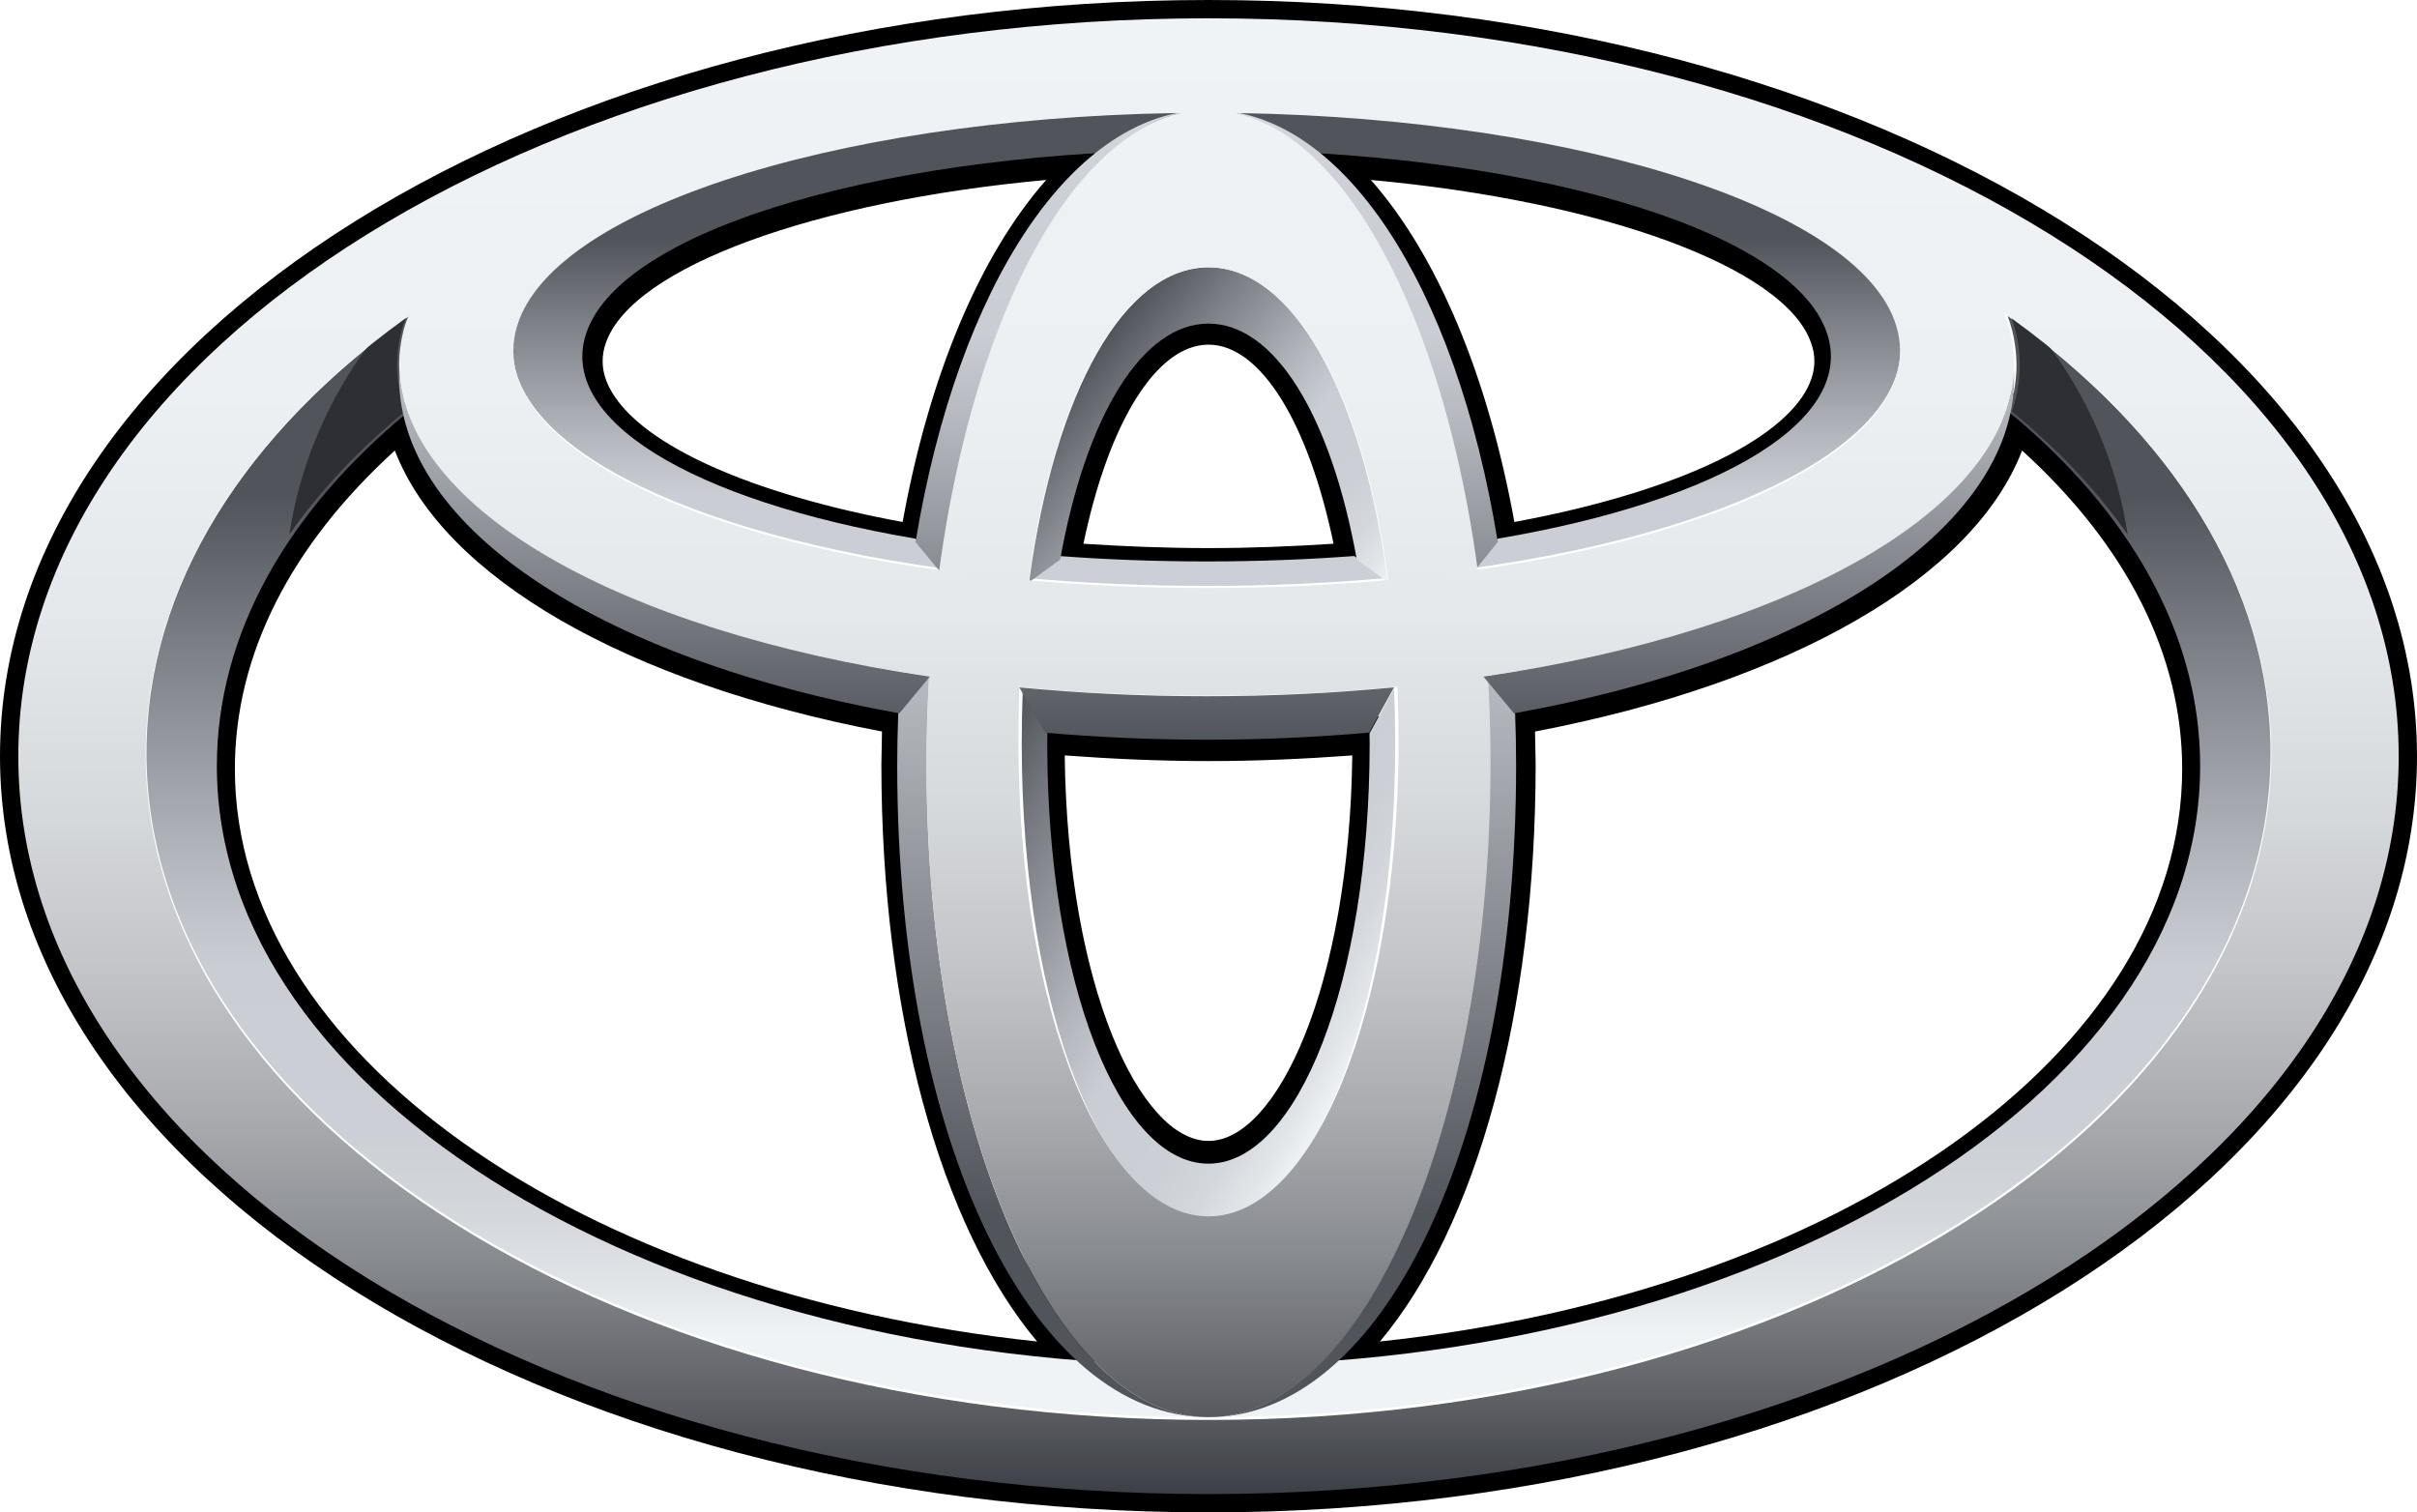
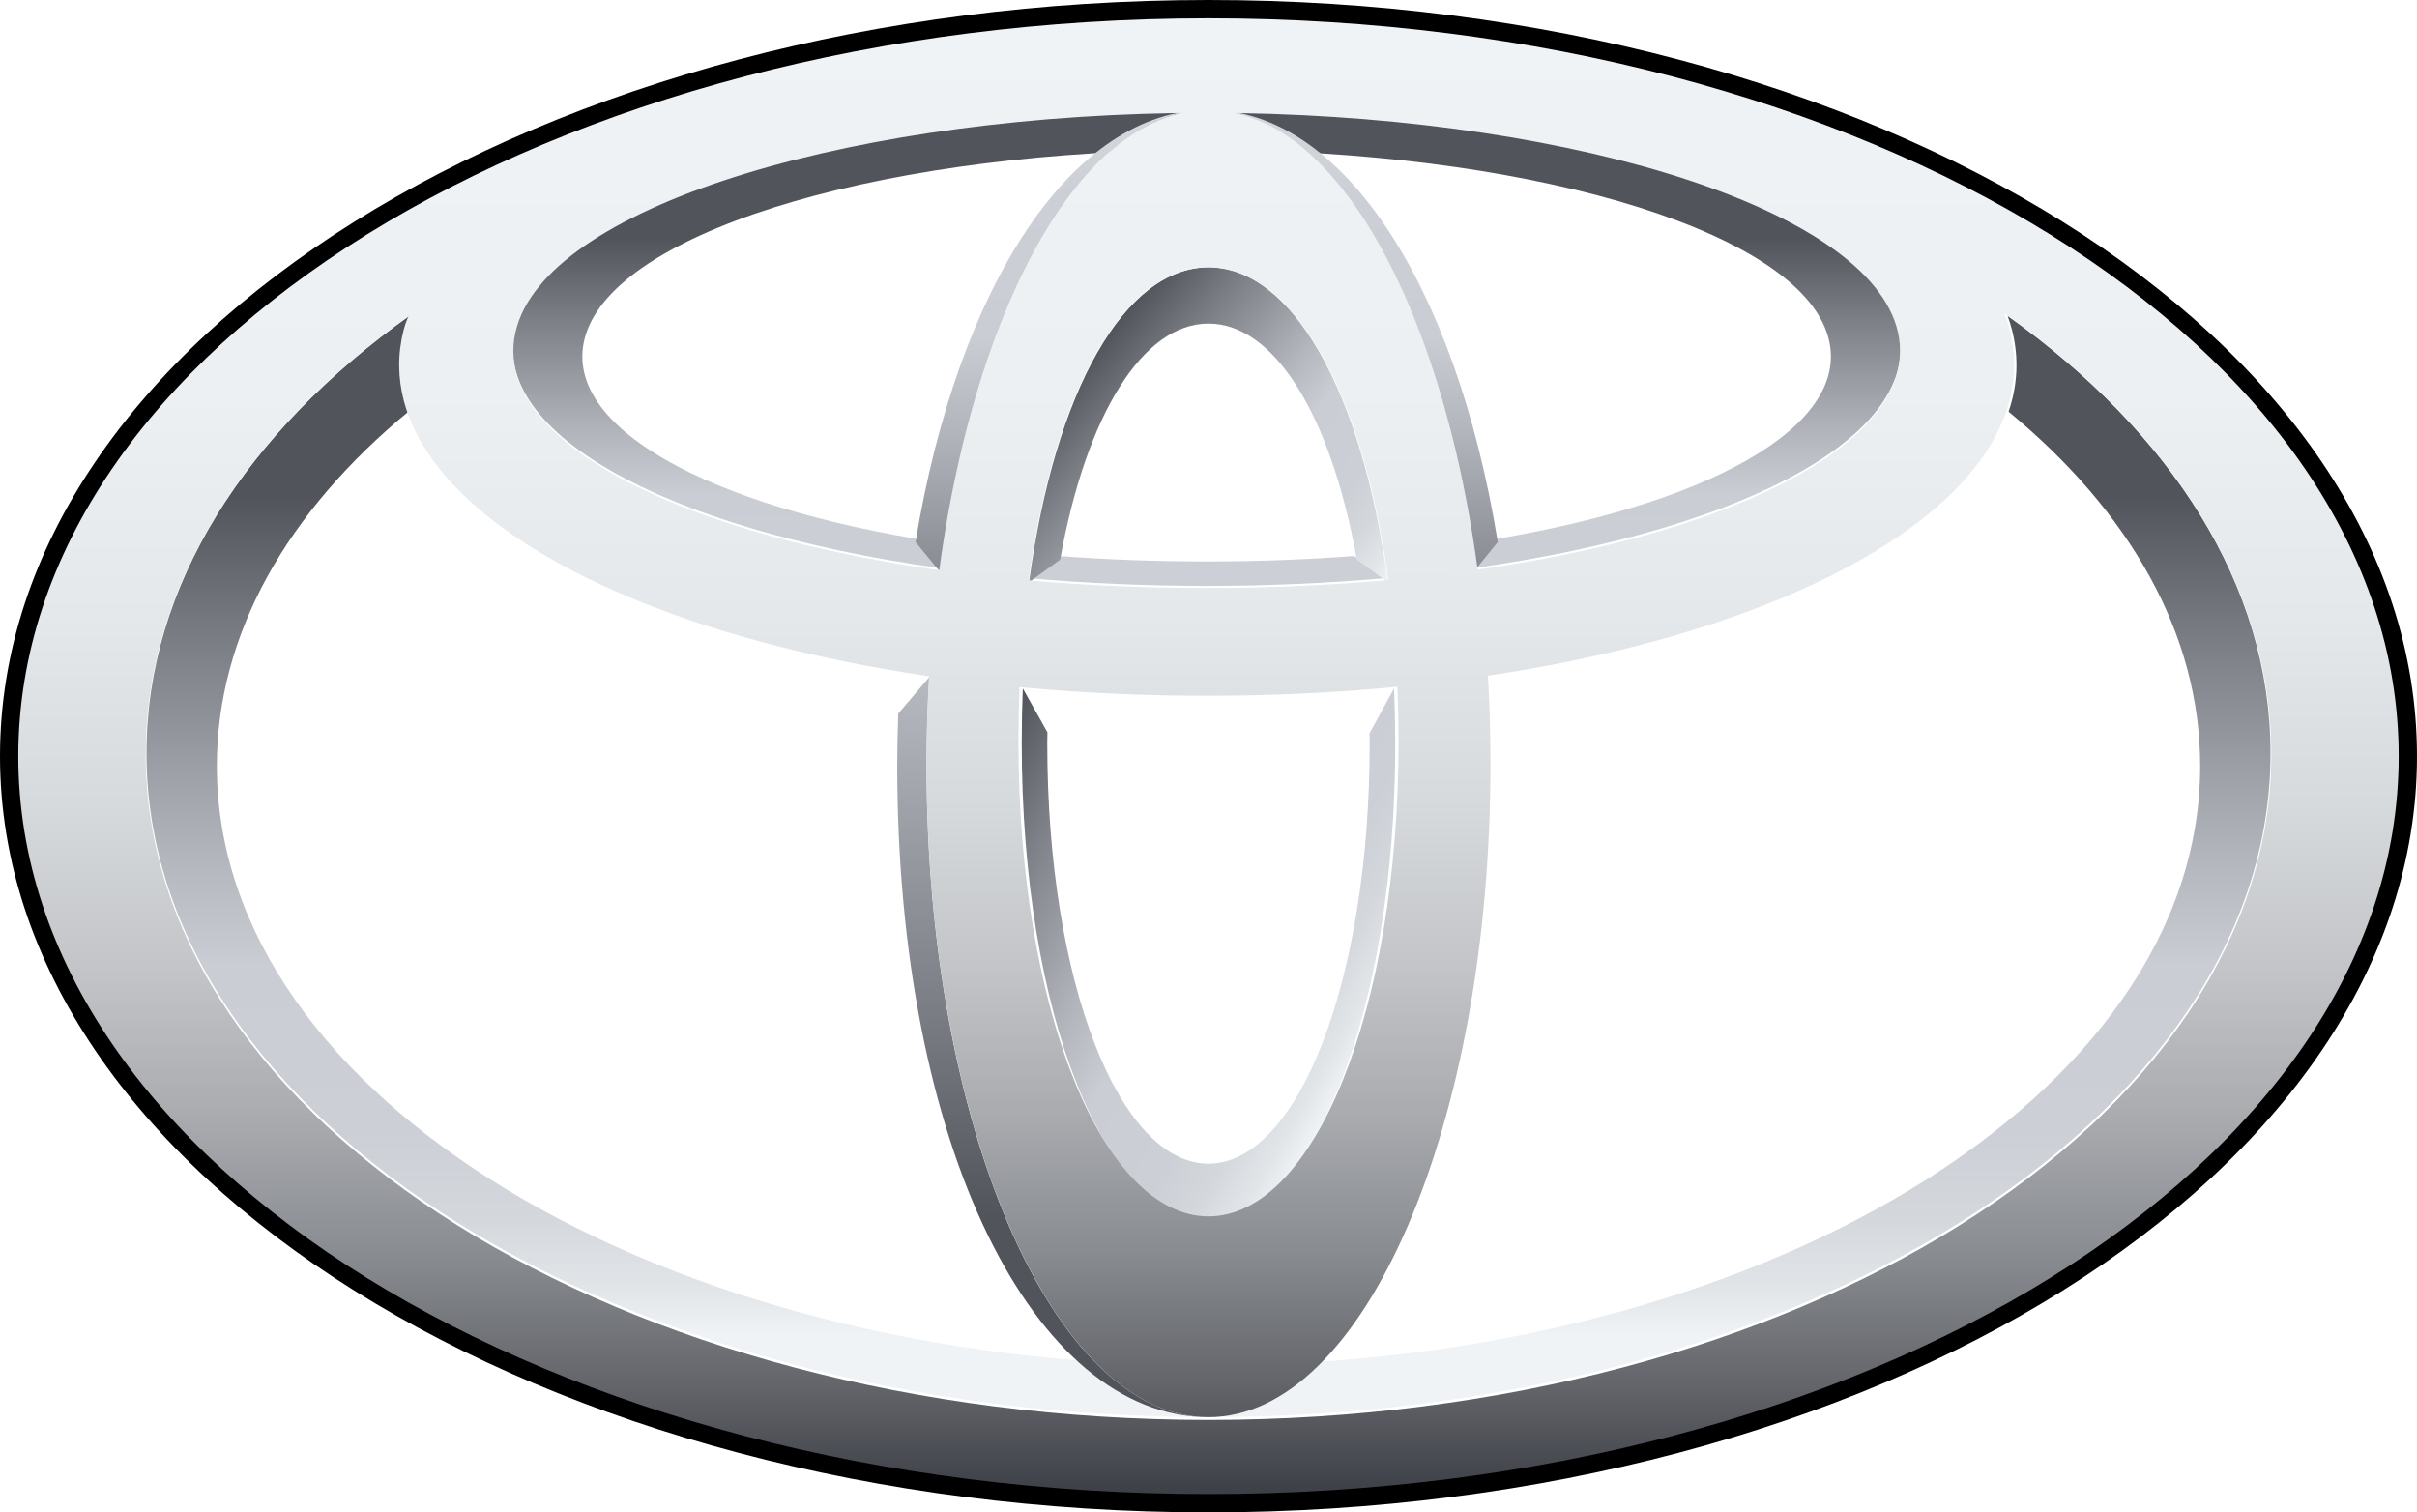
<svg xmlns="http://www.w3.org/2000/svg" width="660" height="413" viewBox="0 0 660 413" fill="none">
  <path d="M0 206.499C0 320.36 148.041 413 330 413C511.957 413 660 320.36 660 206.499C659.997 92.627 511.957 0 329.997 0C148.038 0 0 92.627 0 206.499ZM10.127 206.499C10.127 98.233 153.618 10.145 330 10.145C506.377 10.145 649.873 98.233 649.873 206.499C649.873 314.788 506.377 402.873 330 402.873C153.618 402.87 10.127 314.79 10.127 206.499Z" fill="black" />
-   <path d="M298.822 37.99C221.587 42.708 165.488 63.184 155.926 90.161C154.952 92.88 154.451 95.745 154.443 98.632C154.443 103.183 155.729 107.733 158.281 112.084C168.999 130.352 202.273 145.417 249.622 153.498L254.635 154.318L255.475 149.309C263.247 101.886 280.308 64.595 302.3 46.987L314.761 37L298.822 37.99ZM167.022 106.976C165.372 104.168 164.559 101.397 164.559 98.668C164.559 96.945 164.855 95.264 165.468 93.552C172.767 72.944 222.349 54.944 285.688 49.138C267.619 69.581 253.726 102.524 246.478 142.548C205.318 134.931 175.723 121.813 167.022 106.976ZM284.7 152.34L283.71 157.851L289.298 158.276C302.548 159.266 316.247 159.801 329.991 159.801C343.748 159.801 357.454 159.266 370.707 158.276L376.285 157.851L375.292 152.34C367.674 109.549 350.728 83.988 329.999 83.988C309.255 83.988 292.315 109.549 284.7 152.34ZM330.001 94.117C344.173 94.117 357.257 115.346 364.15 148.484C352.943 149.216 341.528 149.671 329.991 149.671C318.47 149.671 307.049 149.216 295.855 148.484C302.728 115.346 315.832 94.117 330.001 94.117ZM357.692 46.993C379.677 64.6 396.755 101.896 404.527 149.314L405.358 154.323L410.363 153.503C457.732 145.422 491.023 130.352 501.704 112.086C505.859 105.067 506.649 97.485 504.079 90.169C494.519 63.194 438.418 42.718 361.188 37.995L345.27 37.005L357.692 46.993ZM374.335 49.138C437.656 54.944 487.236 72.977 494.514 93.552C495.147 95.264 495.444 96.945 495.444 98.668C495.444 101.397 494.613 104.168 493.001 106.976C484.269 121.811 454.664 134.931 413.525 142.548C406.277 102.527 392.404 69.584 374.335 49.138ZM107.055 110.043C72.344 139.127 54 173.678 54 209.979C54 295.375 158.101 367.556 296.133 377.843L311.551 379L299.812 368.969C269.571 343.091 250.792 281.692 250.792 208.723L251.108 191.483L246.875 190.622C174.27 177.606 122.617 147.068 115.263 112.871L113.504 104.662L107.055 110.043ZM64.137 209.979C64.137 178.852 79.316 148.978 107.817 123.031C121.096 157.585 170.711 186.37 240.842 199.764C240.754 203.719 240.675 208.723 240.675 208.723C240.675 276.382 256.726 334.813 283.199 366.338C157.427 352.914 64.137 287.203 64.137 209.979ZM280.576 200.852L280.546 202.691C280.546 270.517 301.806 321.688 330.001 321.688C358.186 321.688 379.449 270.517 379.449 202.691L379.381 195.372L373.943 195.838C359.604 197.094 344.839 197.717 330.006 197.717C315.173 197.717 300.389 197.094 286.088 195.838L280.629 195.345L280.576 200.852ZM369.262 206.289C368.5 269.398 348.624 311.566 330.001 311.566C311.361 311.566 291.482 269.398 290.741 206.289C303.617 207.239 316.768 207.832 330.001 207.832C343.254 207.832 356.368 207.239 369.262 206.289ZM544.722 112.871C537.375 147.068 485.712 177.603 413.13 190.622L408.877 191.412L409.214 208.72C409.214 281.69 390.424 343.091 360.194 368.967L348.454 378.997L363.852 377.84C501.897 367.554 606 295.372 606 209.977C606 173.675 587.635 139.124 552.924 110.04L546.496 104.659L544.722 112.871ZM552.167 123.031C580.689 148.978 595.878 178.852 595.878 209.979C595.878 287.203 502.593 352.914 376.809 366.338C403.282 334.813 419.332 276.382 419.332 208.723C419.332 208.723 419.234 203.717 419.165 199.764C489.274 186.37 538.886 157.582 552.167 123.031Z" fill="black" />
  <path d="M548.205 86.265C548.671 87.549 549.096 88.858 549.43 90.174C551.338 97.744 550.943 105.178 548.471 112.422C581.386 139.526 600.789 172.954 600.789 209.175C600.789 299.581 479.548 372.886 330.003 372.886C180.447 372.886 59.216 299.581 59.216 209.175C59.216 172.985 78.639 139.528 111.514 112.422C109.062 105.178 108.667 97.744 110.575 90.174C110.97 88.738 111.496 87.341 112.146 86C67.232 117.953 40 159.828 40 205.69C40 305.829 169.829 387 330 387C490.151 387 620 305.829 620 205.69C620.005 159.924 592.882 118.145 548.205 86.265Z" fill="url(#paint0_linear_222_72)" />
  <path d="M369.792 151.836C357.007 152.794 343.532 153.317 329.482 153.317C315.442 153.317 301.977 152.794 289.193 151.836H289.152L280.797 157.897C296.211 159.239 312.489 160 329.49 160C346.493 160 362.768 159.239 378.192 157.897L369.792 151.836ZM517.962 88.291C507.779 54.682 423.84 30 329.492 30C235.16 30 151.223 54.687 141.04 88.291C132.202 117.446 180.449 144.43 256.568 155.132L249.954 147.092C188.379 136.628 151.78 114.314 160.223 90.591C170.456 61.787 244.783 40.929 329.485 40.929C414.184 40.929 488.528 61.792 498.751 90.591C507.185 114.317 470.603 136.63 409.013 147.092L402.422 155.132C478.513 144.43 526.793 117.446 517.962 88.291Z" fill="url(#paint1_linear_222_72)" />
  <path d="M289.469 152.93C296.595 113.199 312.056 88.37 329.986 88.37C347.937 88.37 363.384 113.199 370.521 152.93H370.664L379 159C371.963 106.531 352.688 73 329.999 73C307.294 73 288.027 106.531 281 159L289.334 152.93H289.469Z" fill="url(#paint2_linear_222_72)" />
  <path d="M380.674 188L373.967 200.26C373.967 201.153 374.008 202.072 374.008 203.003C374.008 268.278 354.263 317.771 329.98 317.771C305.675 317.771 285.97 268.273 285.97 203.003C285.97 201.973 285.99 200.95 286.01 199.963L279.294 188C279.096 192.976 278.998 197.955 279 202.935C279 276.941 301.825 333 329.99 333C358.155 333 381 276.941 381 202.935C380.99 197.955 380.881 192.976 380.674 188Z" fill="url(#paint3_linear_222_72)" />
  <path d="M256.67 156C266.468 83.516 295.591 30 330 30C293.111 30 261.669 77.412 250 148.018L256.571 156H256.67Z" fill="url(#paint4_linear_222_72)" />
  <path d="M402.442 156H402.51L409 148.018C397.495 77.412 366.417 30 330 30C363.988 30.005 392.774 83.516 402.442 156Z" fill="url(#paint5_linear_222_72)" />
-   <path d="M413.732 194.895L405.451 185H405.383C405.848 192.862 406.113 200.852 406.113 208.969C406.113 307.295 372.029 387 330 387C377.125 387 414 313.075 414 208.969C414 204.206 413.902 199.534 413.732 194.895Z" fill="url(#paint6_linear_222_72)" />
  <path d="M253.006 208.969C253.006 200.852 253.274 192.862 253.734 185H253.677L245.278 194.864C245.1 199.564 245.008 204.266 245 208.969C245 313.075 282.338 387 330 387C287.491 387 253.006 307.292 253.006 208.969Z" fill="url(#paint7_linear_222_72)" />
-   <path d="M549.369 112.374C562.005 122.72 572.664 134.01 581 146C578.114 126.93 570.471 108.879 558.768 93.488C555.61 90.997 552.385 88.59 549.097 86.27C549.567 87.551 549.994 88.858 550.325 90.172C552.248 97.726 551.852 105.143 549.369 112.374ZM110.61 112.374C108.148 105.143 107.752 97.723 109.668 90.167C110.064 88.733 110.592 87.338 111.246 86C107.856 88.428 104.518 90.924 101.232 93.488C89.546 108.889 81.905 126.936 79 146C87.337 134.01 97.975 122.718 110.61 112.374Z" fill="#2D2F34" />
  <path d="M5 206.505C5 95.229 150.502 5 330.011 5C509.496 5 655 95.229 655 206.505C655 317.804 509.496 408 330.011 408C150.502 407.997 5 317.807 5 206.505ZM330.009 387.755C490.279 387.755 620.22 306.389 620.22 206.009C620.22 105.618 490.279 24.224 330.009 24.224C169.719 24.224 39.788 105.623 39.788 206.009C39.788 306.389 169.721 387.755 330.009 387.755Z" fill="url(#paint8_linear_222_72)" />
  <path d="M253 208.5C253 110.951 287.485 30 329.989 30C372.512 30 407 110.951 407 208.5C407 307.085 372.512 387 329.989 387C287.465 387 253 307.082 253 208.5ZM329.989 332.165C358.649 332.165 381.892 276.221 381.892 202.398C381.892 125.784 358.646 72.998 329.989 72.998C301.331 72.998 278.108 125.784 278.108 202.398C278.108 276.221 301.331 332.165 329.989 332.165Z" fill="url(#paint9_linear_222_72)" />
  <path d="M110.211 90.132C118.577 57.09 219.745 9 329.501 9C439.246 9 536.94 43.361 548.792 90.132C562.058 142.556 464.56 190 329.501 190C194.419 190 96.925 142.558 110.211 90.132ZM329.501 30.807C235.251 30.807 151.388 55.448 141.215 88.989C129.815 126.566 213.521 160.564 329.501 160.564C445.503 160.564 529.194 126.561 517.804 88.989C507.631 55.443 423.77 30.807 329.501 30.807Z" fill="url(#paint10_linear_222_72)" />
-   <path d="M278.318 187.715L278.376 187.756L285.34 200.087C299.515 201.304 314.257 202 329.499 202C344.812 202 359.588 201.307 373.857 200.057L380.634 187.751L380.675 187.71C364.376 189.267 347.285 190.131 329.504 190.131C312.413 190.14 295.332 189.334 278.318 187.715ZM549.948 101C548.208 138.739 490.449 172.175 405.072 184.776L405.102 184.807L413.43 194.802C496.969 179.719 551.926 142.671 549.948 101ZM109.052 101C107.076 142.712 162.028 179.717 245.552 194.802L253.9 184.807L253.921 184.776C168.528 172.178 110.809 138.742 109.052 101Z" fill="url(#paint11_linear_222_72)" />
  <defs>
    <linearGradient id="paint0_linear_222_72" x1="330" y1="364.603" x2="330" y2="135.544" gradientUnits="userSpaceOnUse">
      <stop stop-color="#F0F3F5" />
      <stop offset="0.056" stop-color="#E2E5E8" />
      <stop offset="0.138" stop-color="#D4D8DD" />
      <stop offset="0.242" stop-color="#CCD0D6" />
      <stop offset="0.44" stop-color="#CACED4" />
      <stop offset="0.568" stop-color="#B3B7BD" />
      <stop offset="0.835" stop-color="#797C83" />
      <stop offset="1" stop-color="#52545C" />
    </linearGradient>
    <linearGradient id="paint1_linear_222_72" x1="329.5" y1="189.37" x2="329.5" y2="65.206" gradientUnits="userSpaceOnUse">
      <stop stop-color="#F0F3F5" />
      <stop offset="0.056" stop-color="#E2E5E8" />
      <stop offset="0.138" stop-color="#D4D8DD" />
      <stop offset="0.242" stop-color="#CCD0D6" />
      <stop offset="0.44" stop-color="#CACED4" />
      <stop offset="0.568" stop-color="#B3B7BD" />
      <stop offset="0.835" stop-color="#797C83" />
      <stop offset="1" stop-color="#52545C" />
    </linearGradient>
    <linearGradient id="paint2_linear_222_72" x1="371.611" y1="167.832" x2="293.133" y2="102.196" gradientUnits="userSpaceOnUse">
      <stop stop-color="#F0F3F5" />
      <stop offset="0.056" stop-color="#E2E5E8" />
      <stop offset="0.138" stop-color="#D4D8DD" />
      <stop offset="0.242" stop-color="#CCD0D6" />
      <stop offset="0.44" stop-color="#CACED4" />
      <stop offset="0.568" stop-color="#B3B7BD" />
      <stop offset="0.835" stop-color="#797C83" />
      <stop offset="1" stop-color="#52545C" />
    </linearGradient>
    <linearGradient id="paint3_linear_222_72" x1="378.751" y1="275.928" x2="265.886" y2="211.471" gradientUnits="userSpaceOnUse">
      <stop stop-color="#F0F3F5" />
      <stop offset="0.056" stop-color="#E2E5E8" />
      <stop offset="0.138" stop-color="#D4D8DD" />
      <stop offset="0.242" stop-color="#CCD0D6" />
      <stop offset="0.44" stop-color="#CACED4" />
      <stop offset="0.568" stop-color="#B3B7BD" />
      <stop offset="0.835" stop-color="#797C83" />
      <stop offset="1" stop-color="#52545C" />
    </linearGradient>
    <linearGradient id="paint4_linear_222_72" x1="290.001" y1="4.215" x2="290.001" y2="202.463" gradientUnits="userSpaceOnUse">
      <stop stop-color="#F0F3F5" />
      <stop offset="0.056" stop-color="#E2E5E8" />
      <stop offset="0.138" stop-color="#D4D8DD" />
      <stop offset="0.242" stop-color="#CCD0D6" />
      <stop offset="0.44" stop-color="#CACED4" />
      <stop offset="0.568" stop-color="#B3B7BD" />
      <stop offset="0.835" stop-color="#797C83" />
      <stop offset="1" stop-color="#52545C" />
    </linearGradient>
    <linearGradient id="paint5_linear_222_72" x1="369.501" y1="4.215" x2="369.501" y2="202.463" gradientUnits="userSpaceOnUse">
      <stop stop-color="#F0F3F5" />
      <stop offset="0.056" stop-color="#E2E5E8" />
      <stop offset="0.138" stop-color="#D4D8DD" />
      <stop offset="0.242" stop-color="#CCD0D6" />
      <stop offset="0.44" stop-color="#CACED4" />
      <stop offset="0.568" stop-color="#B3B7BD" />
      <stop offset="0.835" stop-color="#797C83" />
      <stop offset="1" stop-color="#52545C" />
    </linearGradient>
    <linearGradient id="paint6_linear_222_72" x1="371.999" y1="3.688" x2="371.999" y2="332.082" gradientUnits="userSpaceOnUse">
      <stop stop-color="#F0F3F5" />
      <stop offset="0.056" stop-color="#E2E5E8" />
      <stop offset="0.138" stop-color="#D4D8DD" />
      <stop offset="0.242" stop-color="#CCD0D6" />
      <stop offset="0.44" stop-color="#CACED4" />
      <stop offset="0.568" stop-color="#B3B7BD" />
      <stop offset="0.835" stop-color="#797C83" />
      <stop offset="1" stop-color="#52545C" />
    </linearGradient>
    <linearGradient id="paint7_linear_222_72" x1="287.499" y1="3.686" x2="287.499" y2="332.079" gradientUnits="userSpaceOnUse">
      <stop stop-color="#F0F3F5" />
      <stop offset="0.056" stop-color="#E2E5E8" />
      <stop offset="0.138" stop-color="#D4D8DD" />
      <stop offset="0.242" stop-color="#CCD0D6" />
      <stop offset="0.44" stop-color="#CACED4" />
      <stop offset="0.568" stop-color="#B3B7BD" />
      <stop offset="0.835" stop-color="#797C83" />
      <stop offset="1" stop-color="#52545C" />
    </linearGradient>
    <linearGradient id="paint8_linear_222_72" x1="329.999" y1="5" x2="329.999" y2="408" gradientUnits="userSpaceOnUse">
      <stop stop-color="#F0F3F5" />
      <stop offset="0.253" stop-color="#EDF0F3" />
      <stop offset="0.406" stop-color="#E5E8EA" />
      <stop offset="0.531" stop-color="#D7DADC" />
      <stop offset="0.642" stop-color="#C3C5C9" />
      <stop offset="0.744" stop-color="#A9ABAF" />
      <stop offset="0.839" stop-color="#888B90" />
      <stop offset="0.926" stop-color="#63656B" />
      <stop offset="1" stop-color="#3D3F46" />
    </linearGradient>
    <linearGradient id="paint9_linear_222_72" x1="329.999" y1="4.332" x2="329.999" y2="407.244" gradientUnits="userSpaceOnUse">
      <stop stop-color="#F0F3F5" />
      <stop offset="0.253" stop-color="#EDF0F3" />
      <stop offset="0.406" stop-color="#E5E8EA" />
      <stop offset="0.531" stop-color="#D7DADC" />
      <stop offset="0.642" stop-color="#C3C5C9" />
      <stop offset="0.744" stop-color="#A9ABAF" />
      <stop offset="0.839" stop-color="#888B90" />
      <stop offset="0.926" stop-color="#63656B" />
      <stop offset="1" stop-color="#3D3F46" />
    </linearGradient>
    <linearGradient id="paint10_linear_222_72" x1="329.501" y1="5.276" x2="329.501" y2="406.703" gradientUnits="userSpaceOnUse">
      <stop stop-color="#F0F3F5" />
      <stop offset="0.253" stop-color="#EDF0F3" />
      <stop offset="0.406" stop-color="#E5E8EA" />
      <stop offset="0.531" stop-color="#D7DADC" />
      <stop offset="0.642" stop-color="#C3C5C9" />
      <stop offset="0.744" stop-color="#A9ABAF" />
      <stop offset="0.839" stop-color="#888B90" />
      <stop offset="0.926" stop-color="#63656B" />
      <stop offset="1" stop-color="#3D3F46" />
    </linearGradient>
    <linearGradient id="paint11_linear_222_72" x1="329.501" y1="87.952" x2="329.501" y2="203.135" gradientUnits="userSpaceOnUse">
      <stop stop-color="#CACED4" />
      <stop offset="1" stop-color="#52545C" />
    </linearGradient>
  </defs>
</svg>